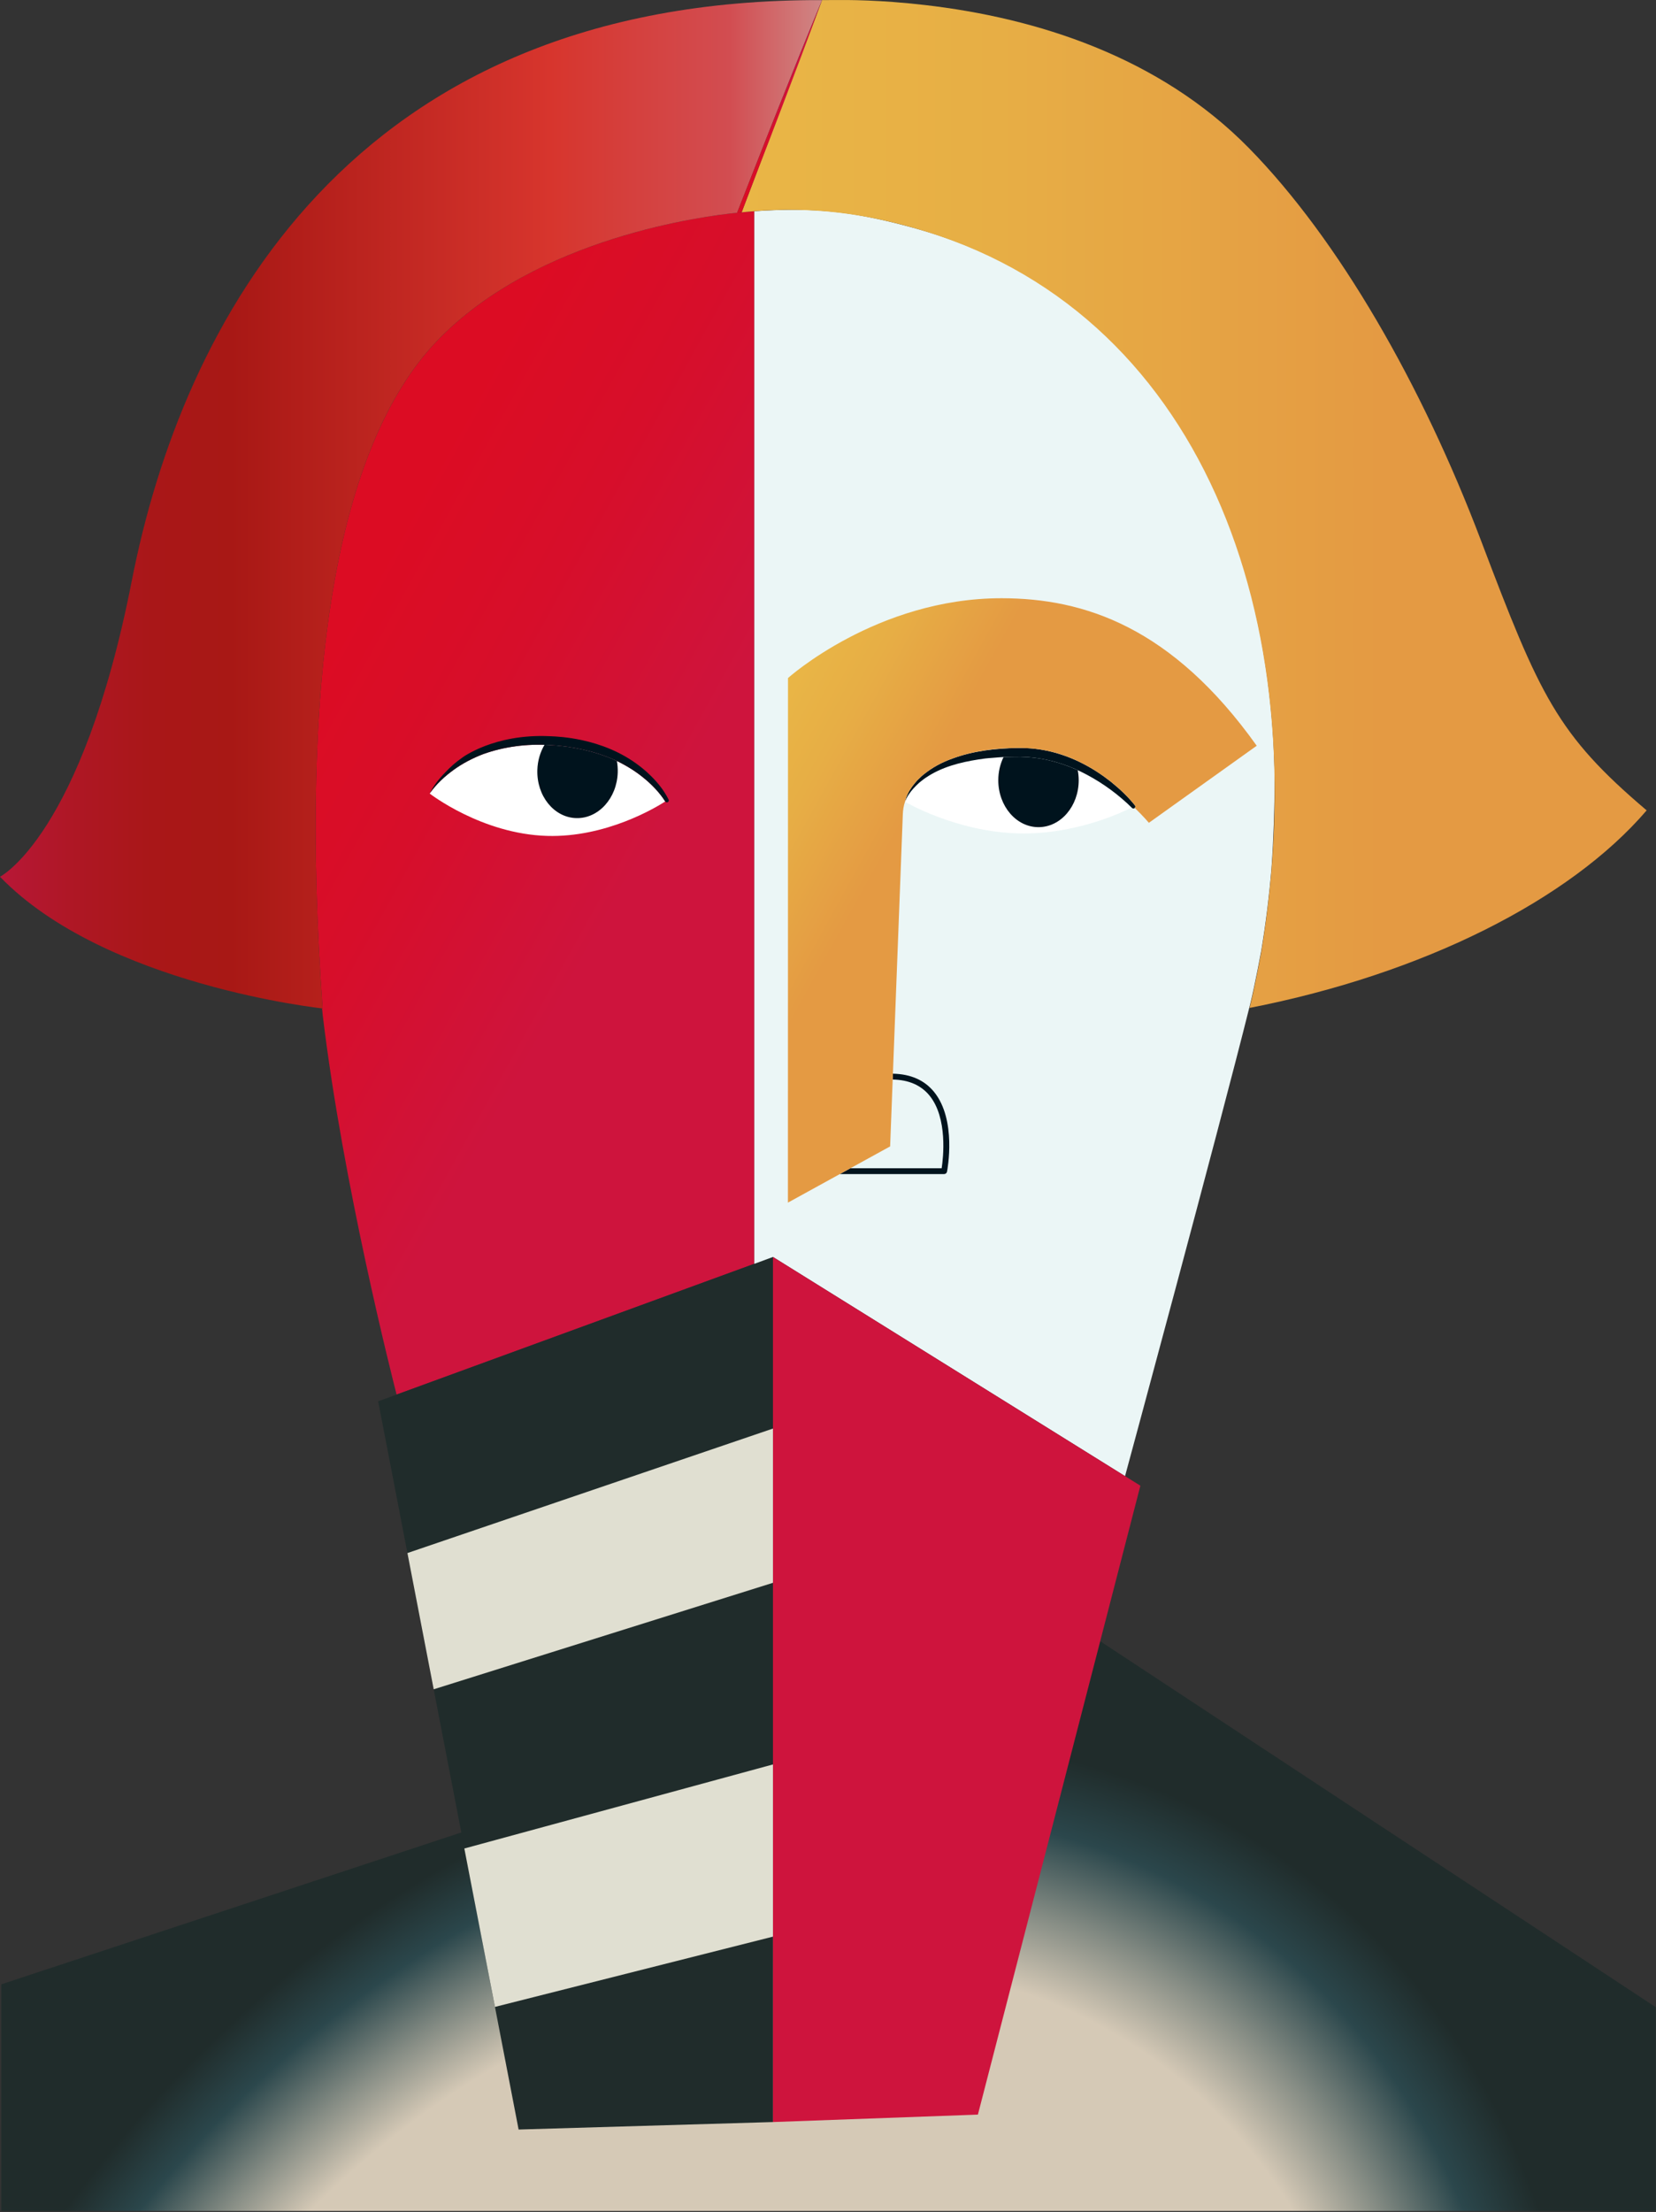
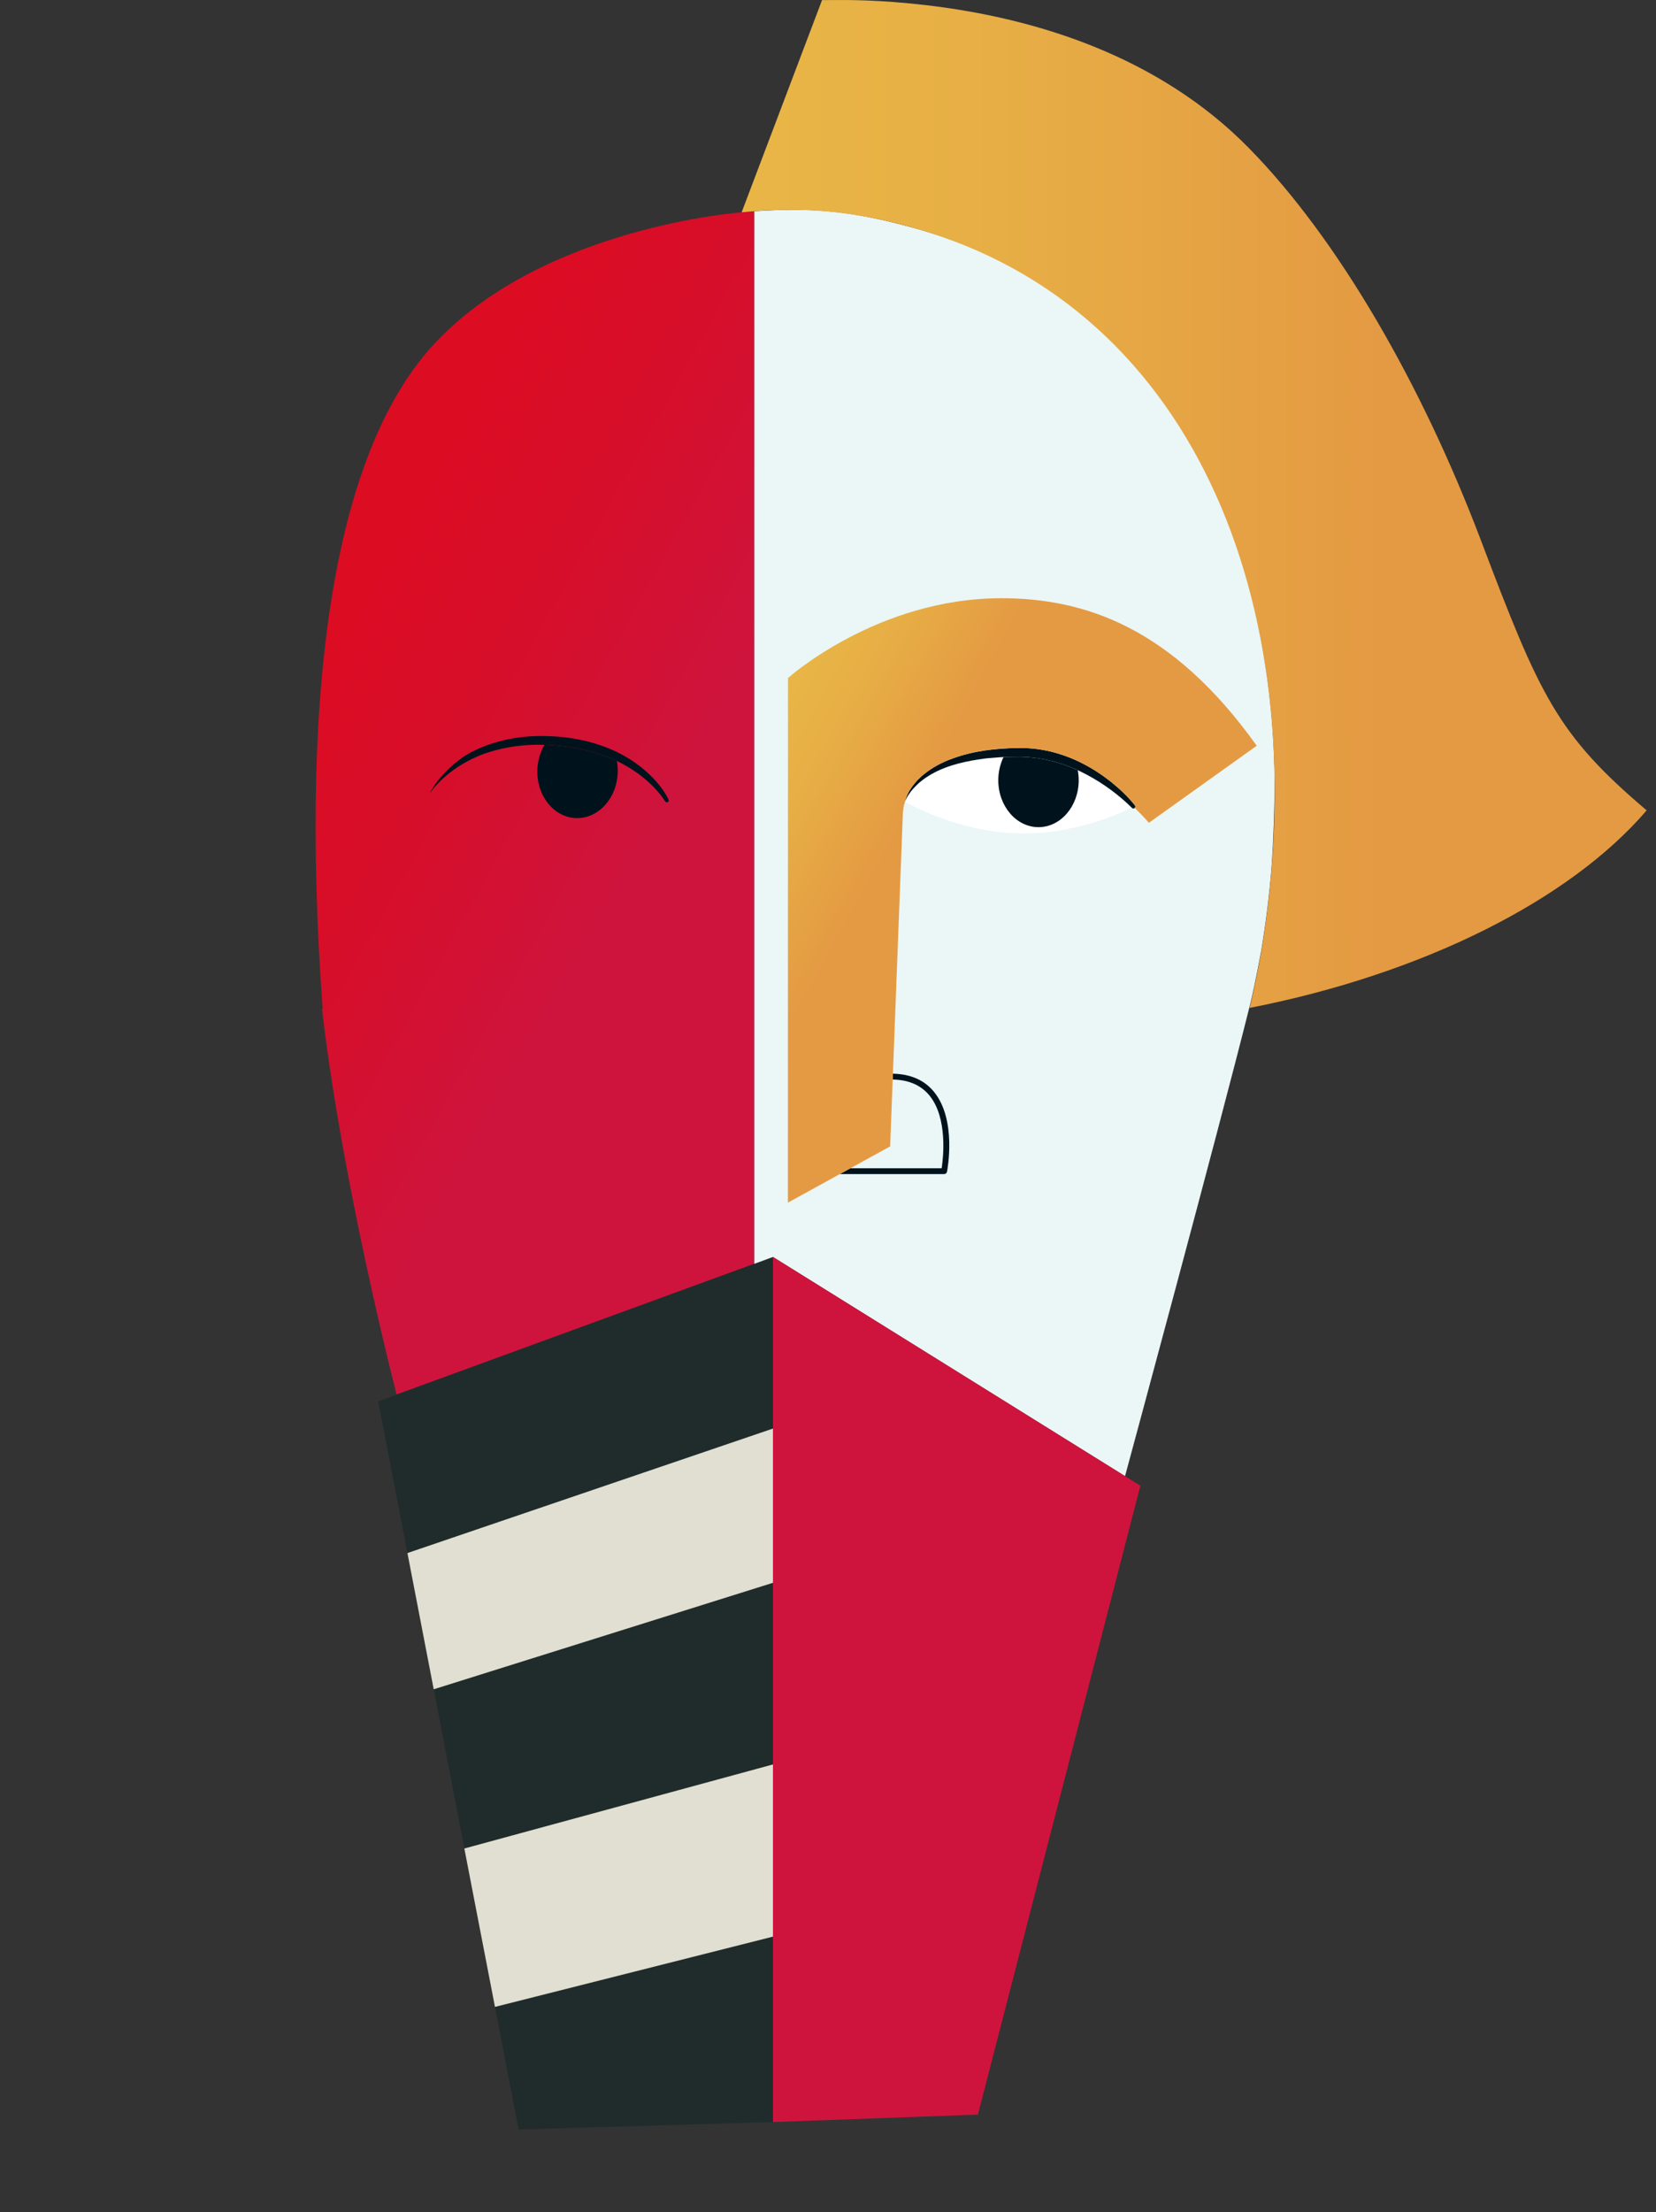
<svg xmlns="http://www.w3.org/2000/svg" width="531" height="709" viewBox="0 0 531 709" fill="none">
  <rect x="0" y="0" width="531" height="709" fill="#333333" stroke="none" />
  <path d="M237.806 68.059C237.806 68.059 175.205 72.529 139.99 109.415C107.878 143.05 95.697 216.9 103.46 323.23C103.46 323.23 103.394 323.223 103.273 323.21C103.343 323.923 103.409 324.624 103.481 325.341L103.479 325.341C109.981 379.677 125.92 442.114 127.168 446.99L241.864 405.088V67.698C240.521 67.802 239.171 67.919 237.806 68.059Z" fill="url(#paint0_linear_1890_681)" />
-   <path d="M147.177 587.587L0.422 636.017V708.661H530.942V643.354L352.635 525.949L147.177 587.587Z" fill="url(#paint1_radial_1890_681)" />
  <path d="M121.258 449.15L247.853 402.88V680.16L166.292 682.559L121.258 449.15Z" fill="#202C2B" />
  <path d="M360.746 473.128C360.746 473.128 390.414 363.725 400.702 322.535C400.703 322.531 400.703 322.528 400.704 322.524C400.776 322.237 400.847 321.954 400.917 321.673C402.438 315.455 404.415 304.767 404.415 304.767C405.888 295.894 406.977 287.082 407.699 278.363C408.387 268.736 408.689 259.058 408.721 249.891C407.65 165.105 369.063 93.858 292.817 73.005C273.413 67.699 260.951 66.414 241.865 67.699V405.088L247.854 402.881L360.746 473.128Z" fill="#EBF6F6" />
  <path d="M290.193 256.977C290.198 256.954 290.205 256.932 290.21 256.909C290.199 256.952 290.193 256.977 290.193 256.977Z" fill="white" />
  <path d="M348.596 248.36C343.337 245.521 337.584 243.574 331.654 242.867C330.174 242.69 328.682 242.591 327.192 242.576C325.702 242.567 324.186 242.62 322.684 242.638C321.175 242.621 319.681 242.813 318.18 242.913C317.432 242.979 316.677 243.016 315.933 243.107L313.708 243.423C307.805 244.346 301.837 245.87 296.847 249.282L296.844 249.284L296.837 249.288C296.478 249.494 296.15 249.769 295.808 250.037L294.791 250.836L293.856 251.722L292.961 252.645C291.799 253.915 290.8 255.353 290.193 256.978C290.193 256.978 306.588 266.699 326.813 267.127C344.827 267.509 359.792 260.393 362.85 258.832C358.627 254.693 353.815 251.152 348.596 248.36Z" fill="white" />
  <path d="M365.665 476.191L313.566 677.776L247.854 680.16V402.88L365.665 476.191Z" fill="#CE143D" />
  <path d="M247.854 507.319L139.068 541.451L130.643 497.785L247.854 457.881V507.319Z" fill="#E0DFD1" />
  <path d="M247.853 620.731L158.71 643.254L148.891 592.482L247.853 565.538V620.731Z" fill="#E0DFD1" />
  <path d="M363.919 258.142C361.674 255.307 359.029 252.849 356.247 250.595C353.435 248.365 350.421 246.392 347.228 244.754C344.034 243.103 340.654 241.838 337.169 240.952C333.683 240.095 330.089 239.667 326.484 239.742C319.388 239.857 312.161 240.64 305.441 243.117C302.07 244.297 298.864 246.027 296.107 248.281C295.739 248.546 295.416 248.874 295.1 249.177L294.138 250.102L293.26 251.113L292.437 252.175C291.398 253.612 290.562 255.237 290.193 256.977C290.8 255.352 291.799 253.915 292.961 252.645L293.856 251.721L294.791 250.836L295.808 250.037C296.15 249.769 296.478 249.494 296.837 249.288L296.844 249.284L296.847 249.281C301.837 245.87 307.805 244.345 313.708 243.422L315.933 243.107C316.677 243.015 317.432 242.979 318.18 242.912C319.681 242.813 321.175 242.621 322.684 242.638C324.186 242.619 325.702 242.567 327.192 242.576C328.682 242.591 330.174 242.689 331.654 242.867C337.584 243.574 343.337 245.521 348.596 248.36C353.874 251.183 358.739 254.771 362.996 258.971C363.217 259.188 363.571 259.213 363.819 259.015C364.088 258.801 364.133 258.41 363.919 258.142Z" fill="#00131D" />
-   <path d="M213.304 256.888C211.399 253.907 208.882 251.334 206.099 249.104C203.327 246.869 200.222 245.037 196.992 243.525C190.445 240.649 183.303 239.162 176.139 238.794C168.977 238.389 161.702 239.283 154.935 241.709C151.59 242.999 148.357 244.655 145.442 246.772C142.527 248.881 139.858 251.378 137.773 254.342C137.773 254.342 154.436 267.316 175.437 267.926C194.333 268.475 210.296 258.833 213.308 256.893C213.307 256.891 213.305 256.89 213.304 256.888Z" fill="white" />
  <path d="M474.885 173.257C456.014 123.459 429.281 76.805 400.45 47.45C371.62 18.096 332.258 5.72 296.516 1.607C281.972 -0.067 271.878 -0.03 266.991 0.013C264.678 0.033 263.59 0.036 263.59 0.036L237.807 68.059C256.855 66.109 273.641 67.618 292.817 73.005C384.9 98.875 422.247 197.757 404.394 305.293C404.394 305.293 402.223 317.03 400.68 323.061C456.476 312.138 503.407 288.443 528.006 259.743C499.267 235.393 493.756 223.056 474.885 173.257Z" fill="url(#paint2_linear_1890_681)" />
  <path d="M196.993 243.525C190.445 240.649 183.304 239.162 176.14 238.794C175.627 238.766 175.114 238.745 174.601 238.729C173.235 241.034 172.392 243.795 172.301 246.791C172.049 255.096 177.615 262.003 184.733 262.22C191.852 262.436 197.827 255.878 198.079 247.574C198.117 246.316 198.019 245.092 197.804 243.917C197.534 243.785 197.265 243.652 196.993 243.525Z" fill="#00131D" />
  <path d="M331.654 242.867C330.174 242.69 328.682 242.591 327.193 242.576C325.702 242.567 324.187 242.62 322.684 242.638C322.386 242.635 322.089 242.645 321.792 242.655C320.722 244.847 320.102 247.376 320.102 250.079C320.102 258.388 325.875 265.123 332.996 265.123C340.118 265.123 345.891 258.388 345.891 250.079C345.891 248.976 345.778 247.906 345.584 246.871C341.169 244.846 336.473 243.442 331.654 242.867Z" fill="#00131D" />
  <path d="M286.314 344.143L286.243 346.013L286.249 346.013C291.347 346.104 295.303 347.817 298.009 351.103C303.965 358.34 302.435 371.275 301.949 374.441H272.703L269.299 376.313H302.742C303.188 376.313 303.575 375.995 303.66 375.557C303.793 374.88 306.827 358.875 299.456 349.916C296.393 346.192 291.971 344.25 286.314 344.143Z" fill="#00131D" />
-   <path d="M242.841 51.704C245.115 45.951 247.346 40.181 249.663 34.445L256.565 17.217C258.908 11.49 261.211 5.749 263.589 0.036C111.87 -0.502 58.268 104.457 42.272 186.091C26.275 267.724 0 281.017 0 281.017C33.58 315.8 103.46 323.231 103.46 323.231C95.696 216.9 107.878 143.05 139.99 109.415C172.056 75.827 226.817 69.126 236.356 68.195L242.841 51.704Z" fill="url(#paint3_linear_1890_681)" />
-   <path d="M256.566 17.216L249.664 34.445C247.347 40.181 245.116 45.951 242.842 51.704L236.357 68.195C237.11 68.135 237.647 68.071 237.807 68.059L243.901 52.117C246.119 46.342 248.382 40.585 250.558 34.793L257.136 17.439C259.286 11.637 261.476 5.851 263.59 0.036C261.212 5.749 258.909 11.49 256.566 17.216Z" fill="url(#paint4_linear_1890_681)" />
  <path d="M290.193 256.977C290.562 255.237 291.397 253.612 292.436 252.175L293.26 251.113L294.138 250.102L295.1 249.178C295.416 248.875 295.738 248.547 296.106 248.282C298.864 246.028 302.069 244.297 305.44 243.117C312.161 240.641 319.386 239.758 326.484 239.742C330.37 239.734 333.46 240.063 337.168 240.952C340.665 241.79 344.033 243.103 347.227 244.754C350.42 246.392 353.434 248.365 356.247 250.595C359.029 252.849 361.673 255.308 363.919 258.142C364.116 258.39 364.084 258.735 363.869 258.956C366.731 261.743 368.39 263.729 368.39 263.729L402.97 239.028C375.8 200.919 347.58 191.744 321.106 191.744C281.152 191.744 252.673 217.327 252.673 217.327L252.65 385.468L285.423 367.444L289.491 261.039C289.536 259.657 289.746 258.271 290.193 256.977Z" fill="url(#paint5_linear_1890_681)" />
  <path d="M214.384 256.277C213.972 255.441 213.507 254.639 213.004 253.865L213.007 253.867C213.003 253.861 212.998 253.855 212.994 253.849C211.426 251.442 209.462 249.319 207.362 247.409C206.92 247.015 206.467 246.636 206.009 246.263C205.892 246.167 205.774 246.077 205.657 245.983C205.455 245.822 205.253 245.66 205.048 245.504C199.056 240.876 192.363 238.497 186.771 237.272C186.7 237.255 186.63 237.24 186.559 237.225C182.082 236.262 178.333 236.033 176.264 235.968L176.256 235.968L176.218 235.966L176.208 235.967C158.359 235.143 148.171 242.878 148.171 242.878L148.185 242.874C146.069 244.325 144.255 245.984 142.767 247.587C140.787 249.575 139.05 251.806 137.791 254.309C137.78 254.33 137.773 254.341 137.773 254.341C139.858 251.378 142.527 248.881 145.442 246.772C148.357 244.654 151.59 242.999 154.935 241.708C161.702 239.283 168.977 238.389 176.139 238.794C183.303 239.161 190.445 240.648 196.992 243.524C200.222 245.037 203.327 246.869 206.099 249.104C208.882 251.334 211.399 253.907 213.304 256.887C213.473 257.149 213.818 257.251 214.104 257.11C214.411 256.957 214.537 256.584 214.384 256.277Z" fill="#00131D" />
  <defs>
    <linearGradient id="paint0_linear_1890_681" x1="102.965" y1="212.14" x2="251.726" y2="294.599" gradientUnits="userSpaceOnUse">
      <stop stop-color="#DC0C23" />
      <stop offset="0.298" stop-color="#D70E2A" />
      <stop offset="0.71" stop-color="#CE143D" />
    </linearGradient>
    <radialGradient id="paint1_radial_1890_681" cx="0" cy="0" r="1" gradientUnits="userSpaceOnUse" gradientTransform="translate(224.522 876.407) rotate(31.862) scale(263.731 338.594)">
      <stop offset="0.772" stop-color="#D5C9B6" />
      <stop offset="0.847" stop-color="#858C84" />
      <stop offset="0.927" stop-color="#2B474C" />
      <stop offset="1" stop-color="#202C2B" />
    </radialGradient>
    <linearGradient id="paint2_linear_1890_681" x1="237.807" y1="161.531" x2="528.006" y2="161.531" gradientUnits="userSpaceOnUse">
      <stop stop-color="#E9B646" />
      <stop offset="0.284" stop-color="#E7AE45" />
      <stop offset="0.708" stop-color="#E49A43" />
      <stop offset="0.71" stop-color="#E49A43" />
    </linearGradient>
    <linearGradient id="paint3_linear_1890_681" x1="-1e-07" y1="161.632" x2="263.589" y2="161.632" gradientUnits="userSpaceOnUse">
      <stop stop-color="#B81738" />
      <stop offset="0.004" stop-color="#B71736" />
      <stop offset="0.093" stop-color="#AE1724" />
      <stop offset="0.184" stop-color="#A91718" />
      <stop offset="0.281" stop-color="#A81815" />
      <stop offset="0.669" stop-color="#D7352D" />
      <stop offset="0.888" stop-color="#D24D51" />
      <stop offset="1" stop-color="#CF8685" />
    </linearGradient>
    <linearGradient id="paint4_linear_1890_681" x1="236.357" y1="34.115" x2="263.59" y2="34.115" gradientUnits="userSpaceOnUse">
      <stop stop-color="#DC0C23" />
      <stop offset="0.298" stop-color="#D70E2A" />
      <stop offset="0.71" stop-color="#CE143D" />
    </linearGradient>
    <linearGradient id="paint5_linear_1890_681" x1="233.296" y1="252.283" x2="357.47" y2="321.113" gradientUnits="userSpaceOnUse">
      <stop stop-color="#E9B646" />
      <stop offset="0.154" stop-color="#E7AE45" />
      <stop offset="0.385" stop-color="#E49A43" />
      <stop offset="0.386" stop-color="#E49A43" />
    </linearGradient>
  </defs>
</svg>